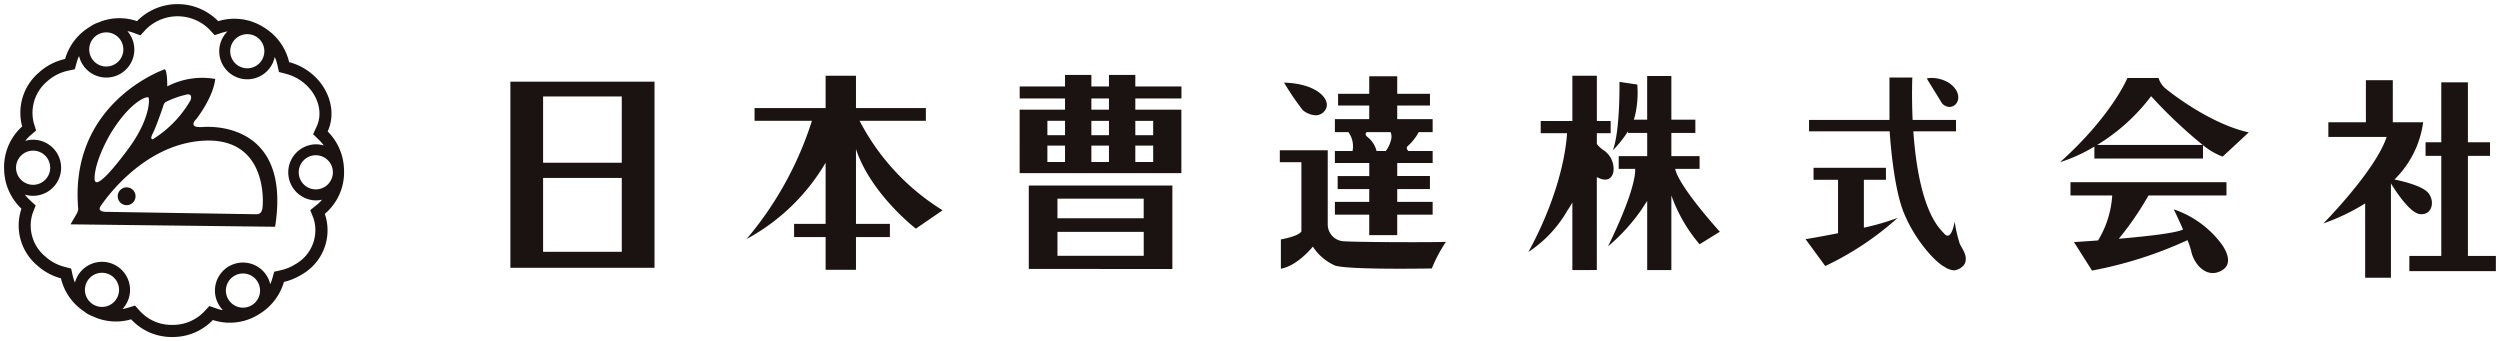
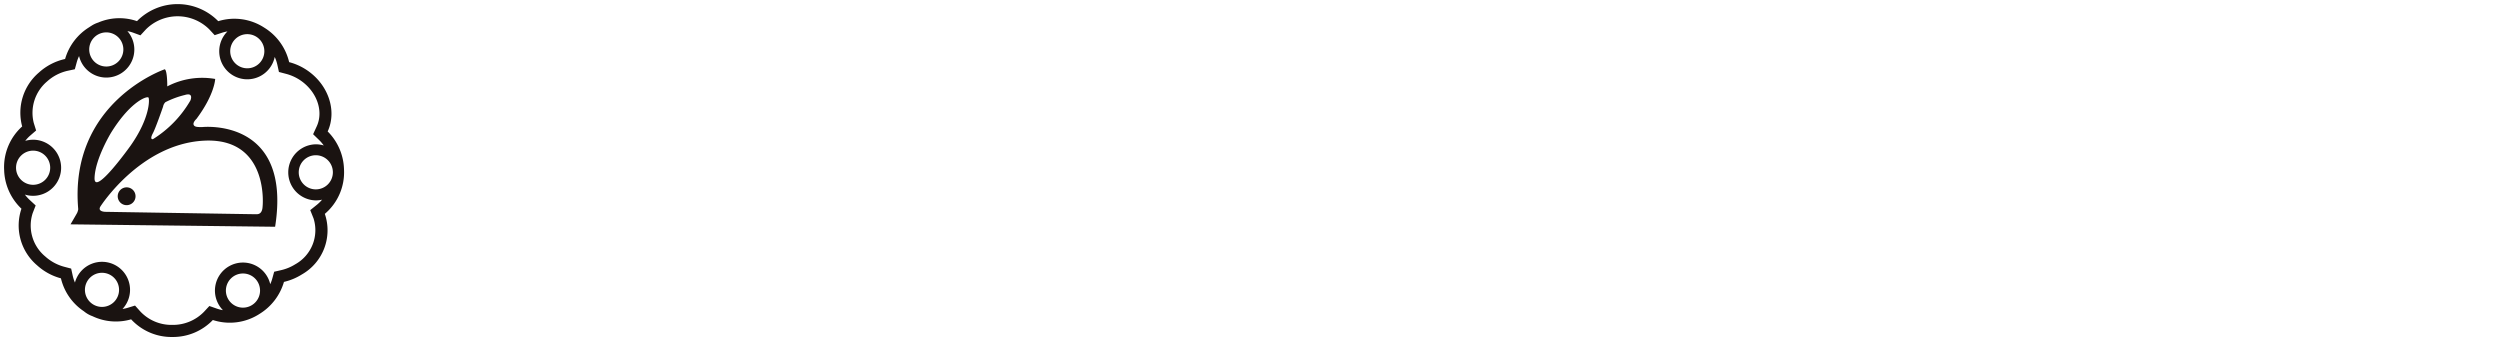
<svg xmlns="http://www.w3.org/2000/svg" width="302.193" height="41.233" viewBox="0 0 302.193 41.233">
  <g transform="translate(-607.498 -7628.501)">
-     <path d="M224.2,24.52V15.535a25.479,25.479,0,0,1-5.05,2.421S225.421,11.618,226.8,7.5h-7.048V5.727h4.537V.644h3.253V5.727h3.669a11.922,11.922,0,0,1-3.462,6.914c.858.178,3.3.74,4.042,1.582.9,1.03.513,2.768-.967,2.606-1.2-.13-2.9-2.723-3.507-3.711v11.4Zm-21.01-3.152a9.7,9.7,0,0,0-.464-1.393,49.386,49.386,0,0,1-11.54,3.677L189,20.208s1.216-.073,2.916-.2a11.886,11.886,0,0,0,1.711-5.432h-5.047V12.968h18.857v1.607h-9.429a36.677,36.677,0,0,1-3.589,5.232c3.263-.28,6.932-.685,7.768-1.121-.551-1.269-1.12-2.436-1.12-2.436a12,12,0,0,1,5.568,3.926s2.314,2.7-.132,3.636a2,2,0,0,1-.726.139C204.437,23.952,203.435,22.521,203.189,21.368Zm26.352,2.349V21.883h3.86V9.783h-1.9V8.143h1.9V.9h3.219V8.143h2.673V9.783h-2.673v12.1H240v1.834ZM173.357,23.2c-1.062-.514-3.6-3.218-4.958-6.627-1.156-2.923-1.58-8.281-1.675-9.751h-9.745V5.442H166.7V.322h2.765s-.1,2.191.036,5.12h5.243V6.822h-5.158c.311,4.458,1.214,9.975,3.709,12.325,0,0,.8,1.223,1.286-1.416a17.356,17.356,0,0,0,.613,2.671c.29.644,1.061,1.511.577,2.477a1.783,1.783,0,0,1-1.221.742H174.5A2.275,2.275,0,0,1,173.357,23.2Zm-35.942.389v-8.36l-.643.989a22.808,22.808,0,0,1-4.09,4.507c3.138-6.455,3.317-8.744,3.279-9.366h-1.989V9.816h3.444v-2.8h-2.32v-.2a13.71,13.71,0,0,1-1.833,2.3c.9-2.383.8-8.272.8-8.272l2.156.321a12.187,12.187,0,0,1-.257,3.67,4.91,4.91,0,0,1-.171.58h1.621V.132h2.925V5.408h2.9V7.016h-2.9v2.8h3.411v1.543H140.8c.113.617.886,2.521,5.395,7.6l-2.447,1.514a18.745,18.745,0,0,1-3.411-5.907v9.027Zm-9.046,0V15.415a7.663,7.663,0,0,1-.575.933,14.745,14.745,0,0,1-4.732,5.05c4.156-7.644,4.608-13.268,4.661-14.351h-3.18V5.569h3.827V.1h2.961V5.569H133V7.048H131.33v1.3a3.4,3.4,0,0,0,.871.794,2.709,2.709,0,0,1,1.125,2.607c-.219.9-.9,1.192-2,.6V23.586Zm-90.264-.032V19.6H34.294V18.005h3.811V10.616a24.665,24.665,0,0,1-9.555,9.222,41.566,41.566,0,0,0,7.9-14.288H29.516V4.005h8.589V.1h3.67V4.005h8.448V5.551H42.214A27.656,27.656,0,0,0,52.247,16.363l-3.232,2.221s-5.431-4.17-7.24-9.612v9.034h4.1V19.6h-4.1v3.956Zm24.558-.1V13.369H80.02v10.09Zm3.467-1.594H76.557V18.971H66.13Zm0-4.534H76.554V14.964H66.128Zm33.537,5.711A6.177,6.177,0,0,1,97,20.755s-1.834,2.318-3.864,2.671V19.885s2.094-.35,2.481-.963V10.554H93.007V9.106H98.8v8.946a2.041,2.041,0,0,0,2.026,2.062c2.058.127,11.808.127,12.261.063a18.018,18.018,0,0,0-1.708,3.219s-1.714.032-3.844.032C104.487,23.428,100.593,23.362,99.665,23.042ZM0,23.313V.82H17.424V23.313Zm3.955-1.931h9.51v-8.93H3.955Zm0-10.763h9.51V2.607H3.955Zm152.605,9.238s1.744-.287,3.924-.72V12.678h-2.959V11.231h8.749v1.447h-2.667v5.79a29.928,29.928,0,0,0,4.083-1.187,36.127,36.127,0,0,1-8.752,5.822Zm-52.744-.487V16.895H99.665V15.348h4.151V13.8H100V12.227h3.82V10.651H99.665V9.2H101.8a2.937,2.937,0,0,0-.5-2.284H99.665V5.344h4.151V3.7H100.05V2.285h3.766V.163H107.2V2.285h3.959V3.7H107.2V5.344h4.281V6.919h-1.687a6.2,6.2,0,0,1-1.338,1.7c-.2.189-.076.41.091.579h2.935v1.448H107.2v1.576h3.953V13.8H107.2v1.544h4.281v1.547H107.2v2.476Zm-.258-11.9A3.076,3.076,0,0,1,104.7,9.2h1.116a3.5,3.5,0,0,0,.6-1.223,1.481,1.481,0,0,0-.015-1.061h-2.875C103.178,7.167,103.559,7.467,103.559,7.467Zm-42,4.407V4.2h5.486V2.849h-5.48V1.4h5.48V0H70.23V1.4h2.124V0h3.186V1.4h5.577V2.849H75.541V4.2h5.567v7.677Zm13.982-1.352H77.7V8.544H75.541Zm-5.31,0h2.124V8.544H70.23Zm-5.318,0h2.132V8.544H64.913ZM75.541,7.289H77.7V5.553H75.541Zm-5.31,0h2.124V5.553H70.23Zm-5.318,0h2.132V5.551H64.913ZM70.23,4.2h2.124V2.846H70.23ZM195.463.371h3.767a2.577,2.577,0,0,0,.8,1.239c.645.547,5.439,4.311,10.1,5.339l-3.156,2.929A8.321,8.321,0,0,1,204.6,8.491v1.615h-13.13V8.665a19.438,19.438,0,0,1-4.151,1.888C193.6,4.924,195.463.371,195.463.371Zm-3.656,8.094h12.756a58.327,58.327,0,0,1-6.235-5.892A23.3,23.3,0,0,1,191.808,8.465ZM95.773,4.248A32.727,32.727,0,0,1,93.52.932c4.216.128,5.793,2.224,4.956,3.349a1.371,1.371,0,0,1-1.146.6A2.63,2.63,0,0,1,95.773,4.248Zm77.2-.933c-.2-.354-1.74-2.833-1.74-2.833,0-.191,1.835-.257,2.961.71s.965,2.091.32,2.509a1,1,0,0,1-.555.17A1.2,1.2,0,0,1,172.972,3.315Z" transform="translate(669.191 7637.555)" fill="#1a1311" stroke="rgba(0,0,0,0)" stroke-miterlimit="10" stroke-width="1" />
    <path d="M15.35,38.1a6.584,6.584,0,0,1-4.673-.38,3.378,3.378,0,0,1-1.026-.586,6.623,6.623,0,0,1-2.787-3.99,6.935,6.935,0,0,1-2.872-1.565,6.308,6.308,0,0,1-1.9-6.851A6.693,6.693,0,0,1,0,20.041a6.609,6.609,0,0,1,2.179-5.257A6.377,6.377,0,0,1,4.205,8.267,6.917,6.917,0,0,1,7.369,6.63,6.674,6.674,0,0,1,10.27,2.8c.073-.049.143-.1.219-.143l.013-.007a3.307,3.307,0,0,1,.855-.418,6.507,6.507,0,0,1,4.7-.176,6.88,6.88,0,0,1,9.823.005,6.6,6.6,0,0,1,5.548.772A6.692,6.692,0,0,1,34.45,7.011a7,7,0,0,1,1.958.846c2.754,1.73,3.869,4.983,2.7,7.532a6.714,6.714,0,0,1,1.973,4.585,6.569,6.569,0,0,1-2.319,5.377,6.138,6.138,0,0,1-2.778,7.325,7.082,7.082,0,0,1-2.161.9,6.736,6.736,0,0,1-2.949,3.865,6.6,6.6,0,0,1-5.646.741,6.671,6.671,0,0,1-4.871,2.052h-.036A6.638,6.638,0,0,1,15.35,38.1Zm1.092-.971a5.155,5.155,0,0,0,3.876,1.643h.031a5.226,5.226,0,0,0,3.809-1.583l.649-.7.9.315a4.229,4.229,0,0,0,.738.187,3.387,3.387,0,1,1,5.72-3.141,4.394,4.394,0,0,0,.244-.666l.231-.837.847-.195A5.54,5.54,0,0,0,35.2,31.44a4.714,4.714,0,0,0,2.2-5.537L37,24.9l.846-.681a4.754,4.754,0,0,0,.586-.583,3.513,3.513,0,0,1-.757.087,3.39,3.39,0,0,1,0-6.779,3.453,3.453,0,0,1,.958.139,4.874,4.874,0,0,0-.544-.64l-.742-.72.433-.941c.886-1.914-.037-4.359-2.144-5.683a5.654,5.654,0,0,0-1.552-.67L33.216,8.2l-.191-.87a4.7,4.7,0,0,0-.318-.946,3.389,3.389,0,1,1-5.713-3.086,4.428,4.428,0,0,0-.658.159l-.89.293-.638-.691a5.426,5.426,0,0,0-7.678,0l-.657.713-.912-.335a4.625,4.625,0,0,0-.663-.178A3.386,3.386,0,1,1,9.057,6.275a4.648,4.648,0,0,0-.279.74l-.234.856-.865.185a5.492,5.492,0,0,0-2.5,1.3,4.964,4.964,0,0,0-1.6,5l.286.916-.725.626a4.451,4.451,0,0,0-.59.63,3.481,3.481,0,0,1,.952-.139,3.39,3.39,0,1,1-.995,6.632,4.833,4.833,0,0,0,.571.639l.732.676-.361.929A4.844,4.844,0,0,0,4.968,30.5a5.559,5.559,0,0,0,2.271,1.24l.861.226.192.87a4.53,4.53,0,0,0,.267.819,3.388,3.388,0,1,1,5.749,3.192,4.2,4.2,0,0,0,.614-.136l.9-.275Zm10.363-2.506a2.064,2.064,0,1,0,2.063-2.064A2.065,2.065,0,0,0,26.805,34.623ZM9.766,34.537a2.062,2.062,0,1,0,2.062-2.063A2.061,2.061,0,0,0,9.766,34.537Zm25.844-14.21a2.063,2.063,0,1,0,2.061-2.062A2.062,2.062,0,0,0,35.611,20.327ZM1.438,19.772A2.064,2.064,0,1,0,3.5,17.71,2.065,2.065,0,0,0,1.438,19.772ZM27.327,5.692a2.063,2.063,0,1,0,2.062-2.063A2.061,2.061,0,0,0,27.327,5.692ZM10.284,5.477a2.063,2.063,0,1,0,2.065-2.063A2.065,2.065,0,0,0,10.284,5.477ZM8.023,26.618s.723-1.234.808-1.4a1.9,1.9,0,0,0,.125-.426c-1.146-12.967,10.46-16.92,10.46-16.92.3.168.3,1.871.3,1.871v.2a9.134,9.134,0,0,1,5.794-.9s-.052,1.866-2.264,4.828c0,0-.451.407-.343.708s.557.28,1.051.28c0,0,10.891-1.182,8.8,12.051ZM24.03,16.511c-7.633.467-12.394,7.951-12.394,7.951-.388.643.612.643.612.643s17.964.291,18.219.291.613-.033.741-.643.675-8.263-6.517-8.263Q24.372,16.49,24.03,16.511Zm-11.108-.965s-1.931,3.175-1.993,5.47,4.344-3.893,4.344-3.893c2.382-3.382,2.31-5.636,2.178-5.828-.016-.024-.055-.038-.116-.038C16.855,11.256,15.041,12.131,12.923,15.545Zm8.95-4.572a10.774,10.774,0,0,0-2.381.879.989.989,0,0,0-.279.536c-.109.322-.922,2.641-1.224,3.2s-.235.774,0,.731a13.386,13.386,0,0,0,4.53-4.68s.316-.73-.276-.73A1.288,1.288,0,0,0,21.873,10.973ZM13.729,23.222A1.077,1.077,0,1,1,14.807,24.3,1.077,1.077,0,0,1,13.729,23.222Z" transform="translate(607.999 7629.001)" fill="#1a1311" stroke="rgba(0,0,0,0)" stroke-miterlimit="10" stroke-width="1" />
  </g>
</svg>